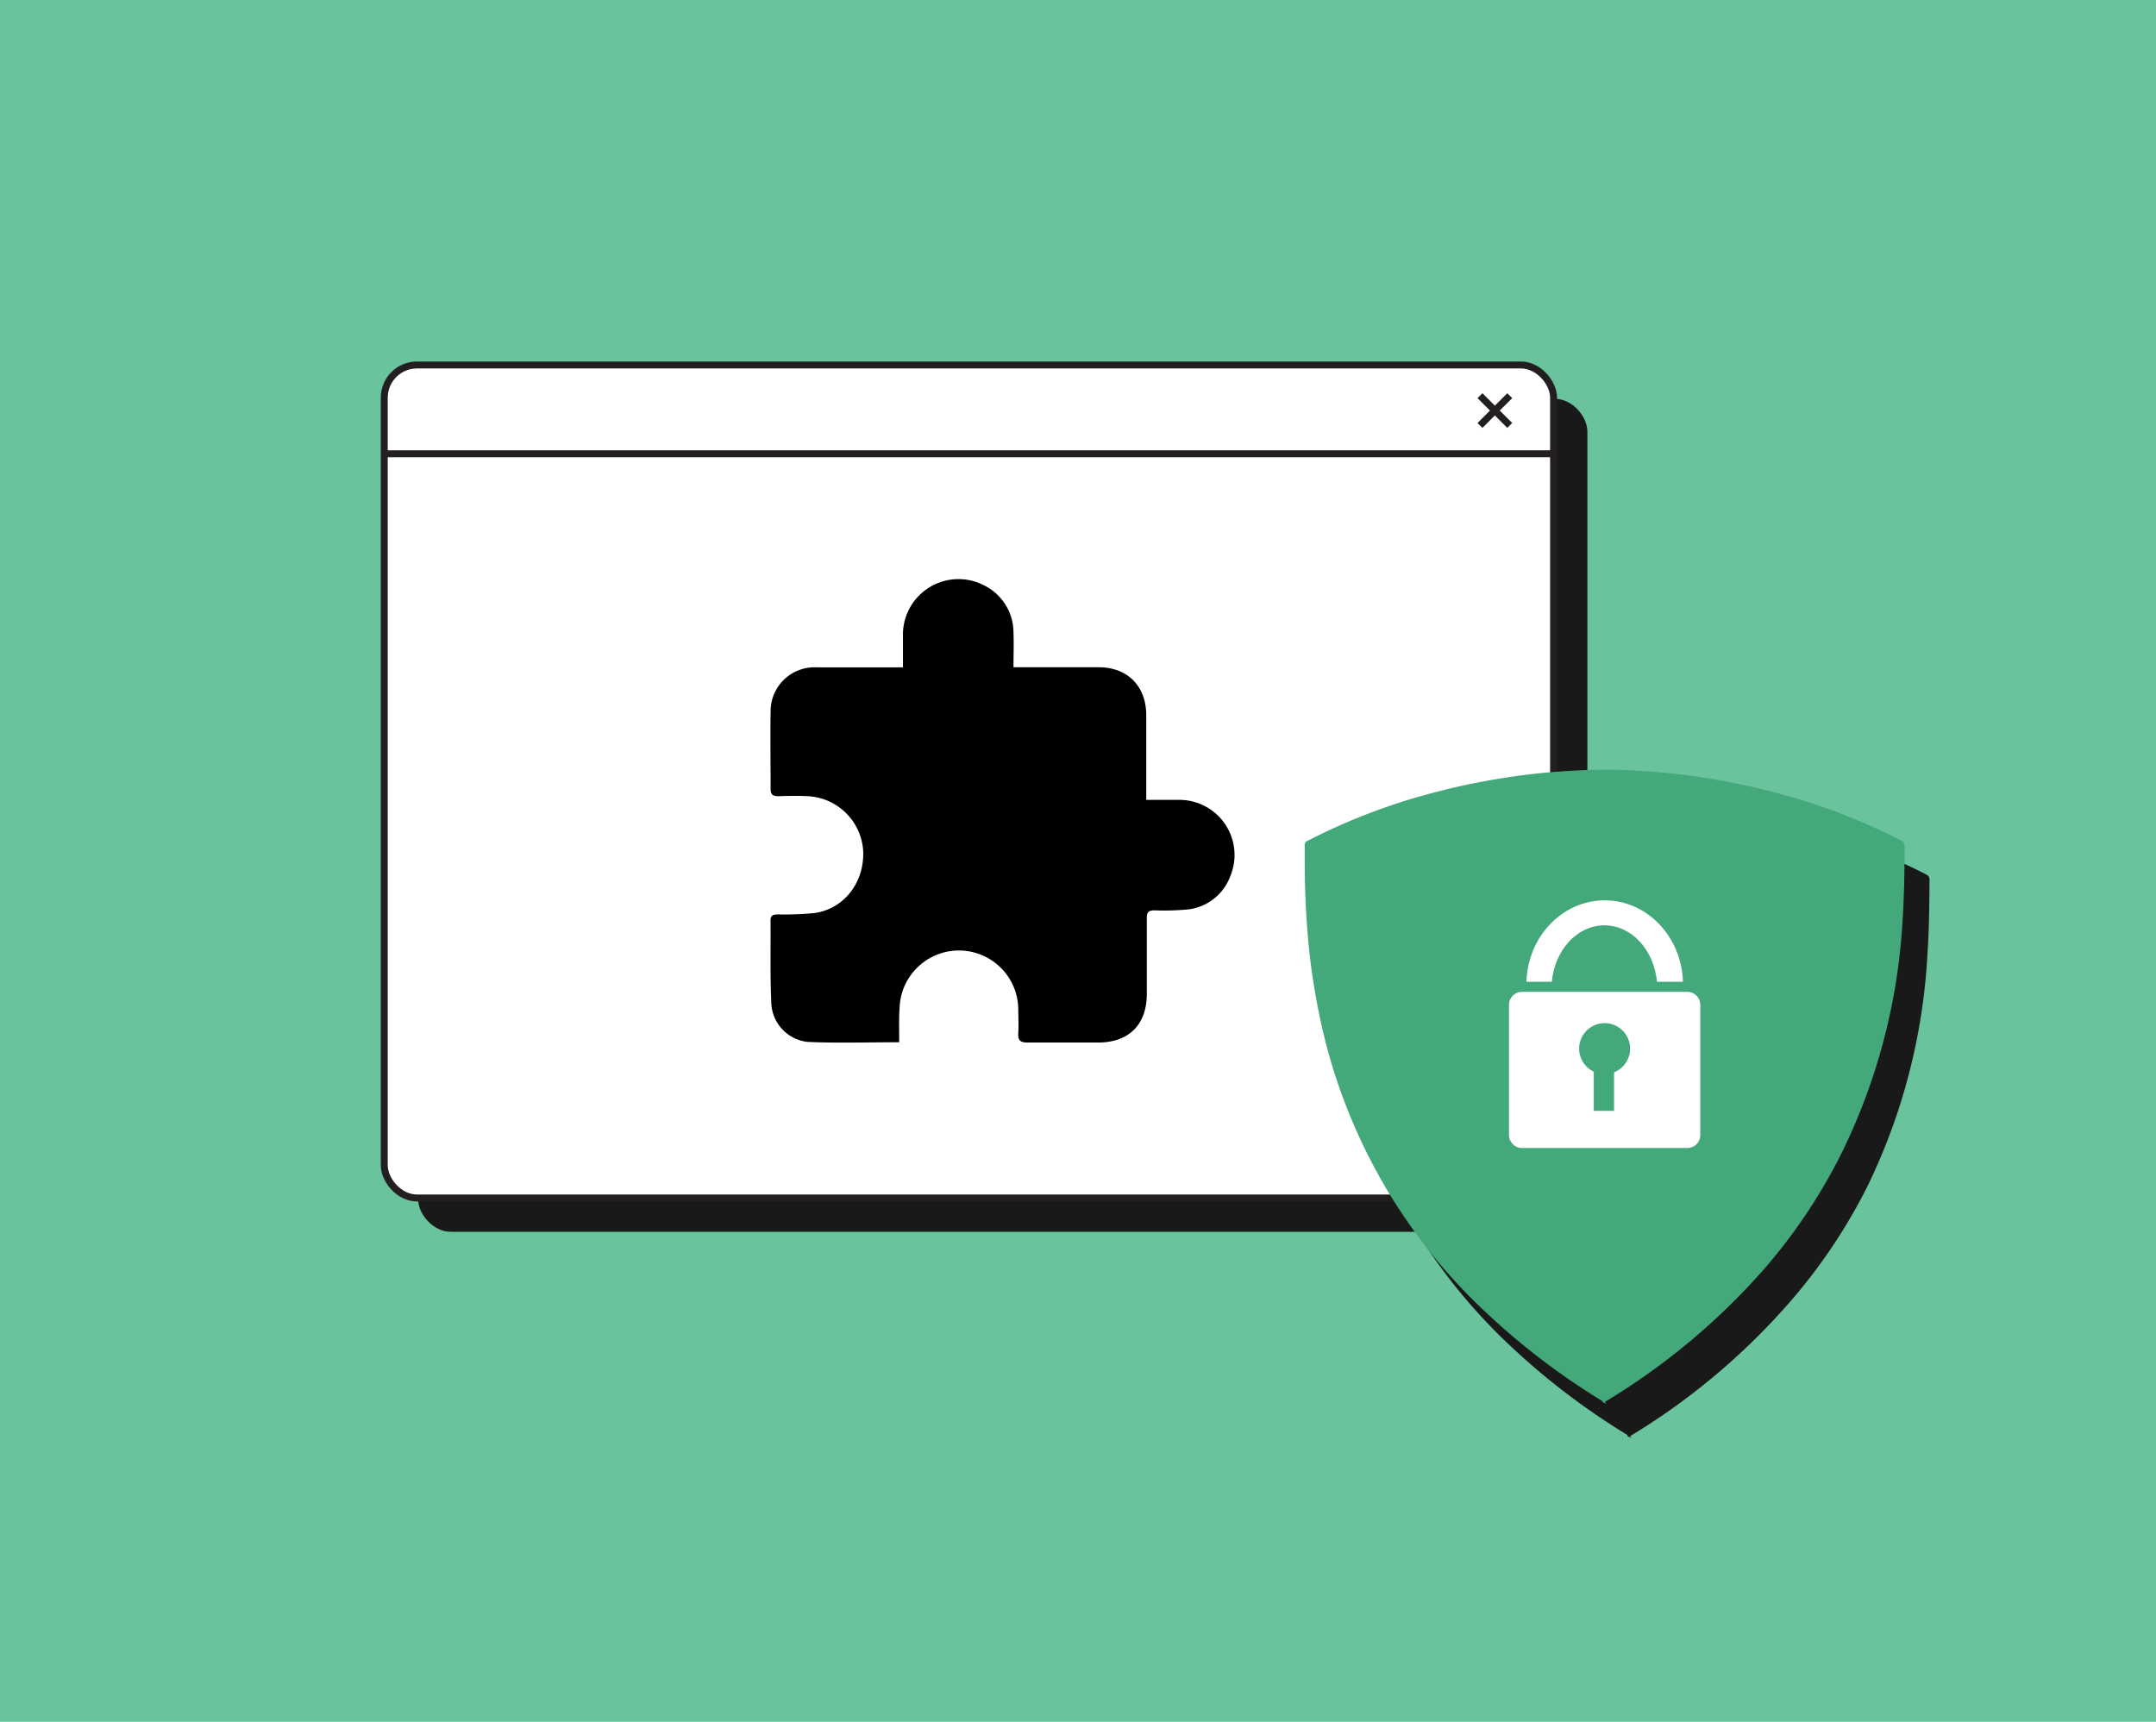
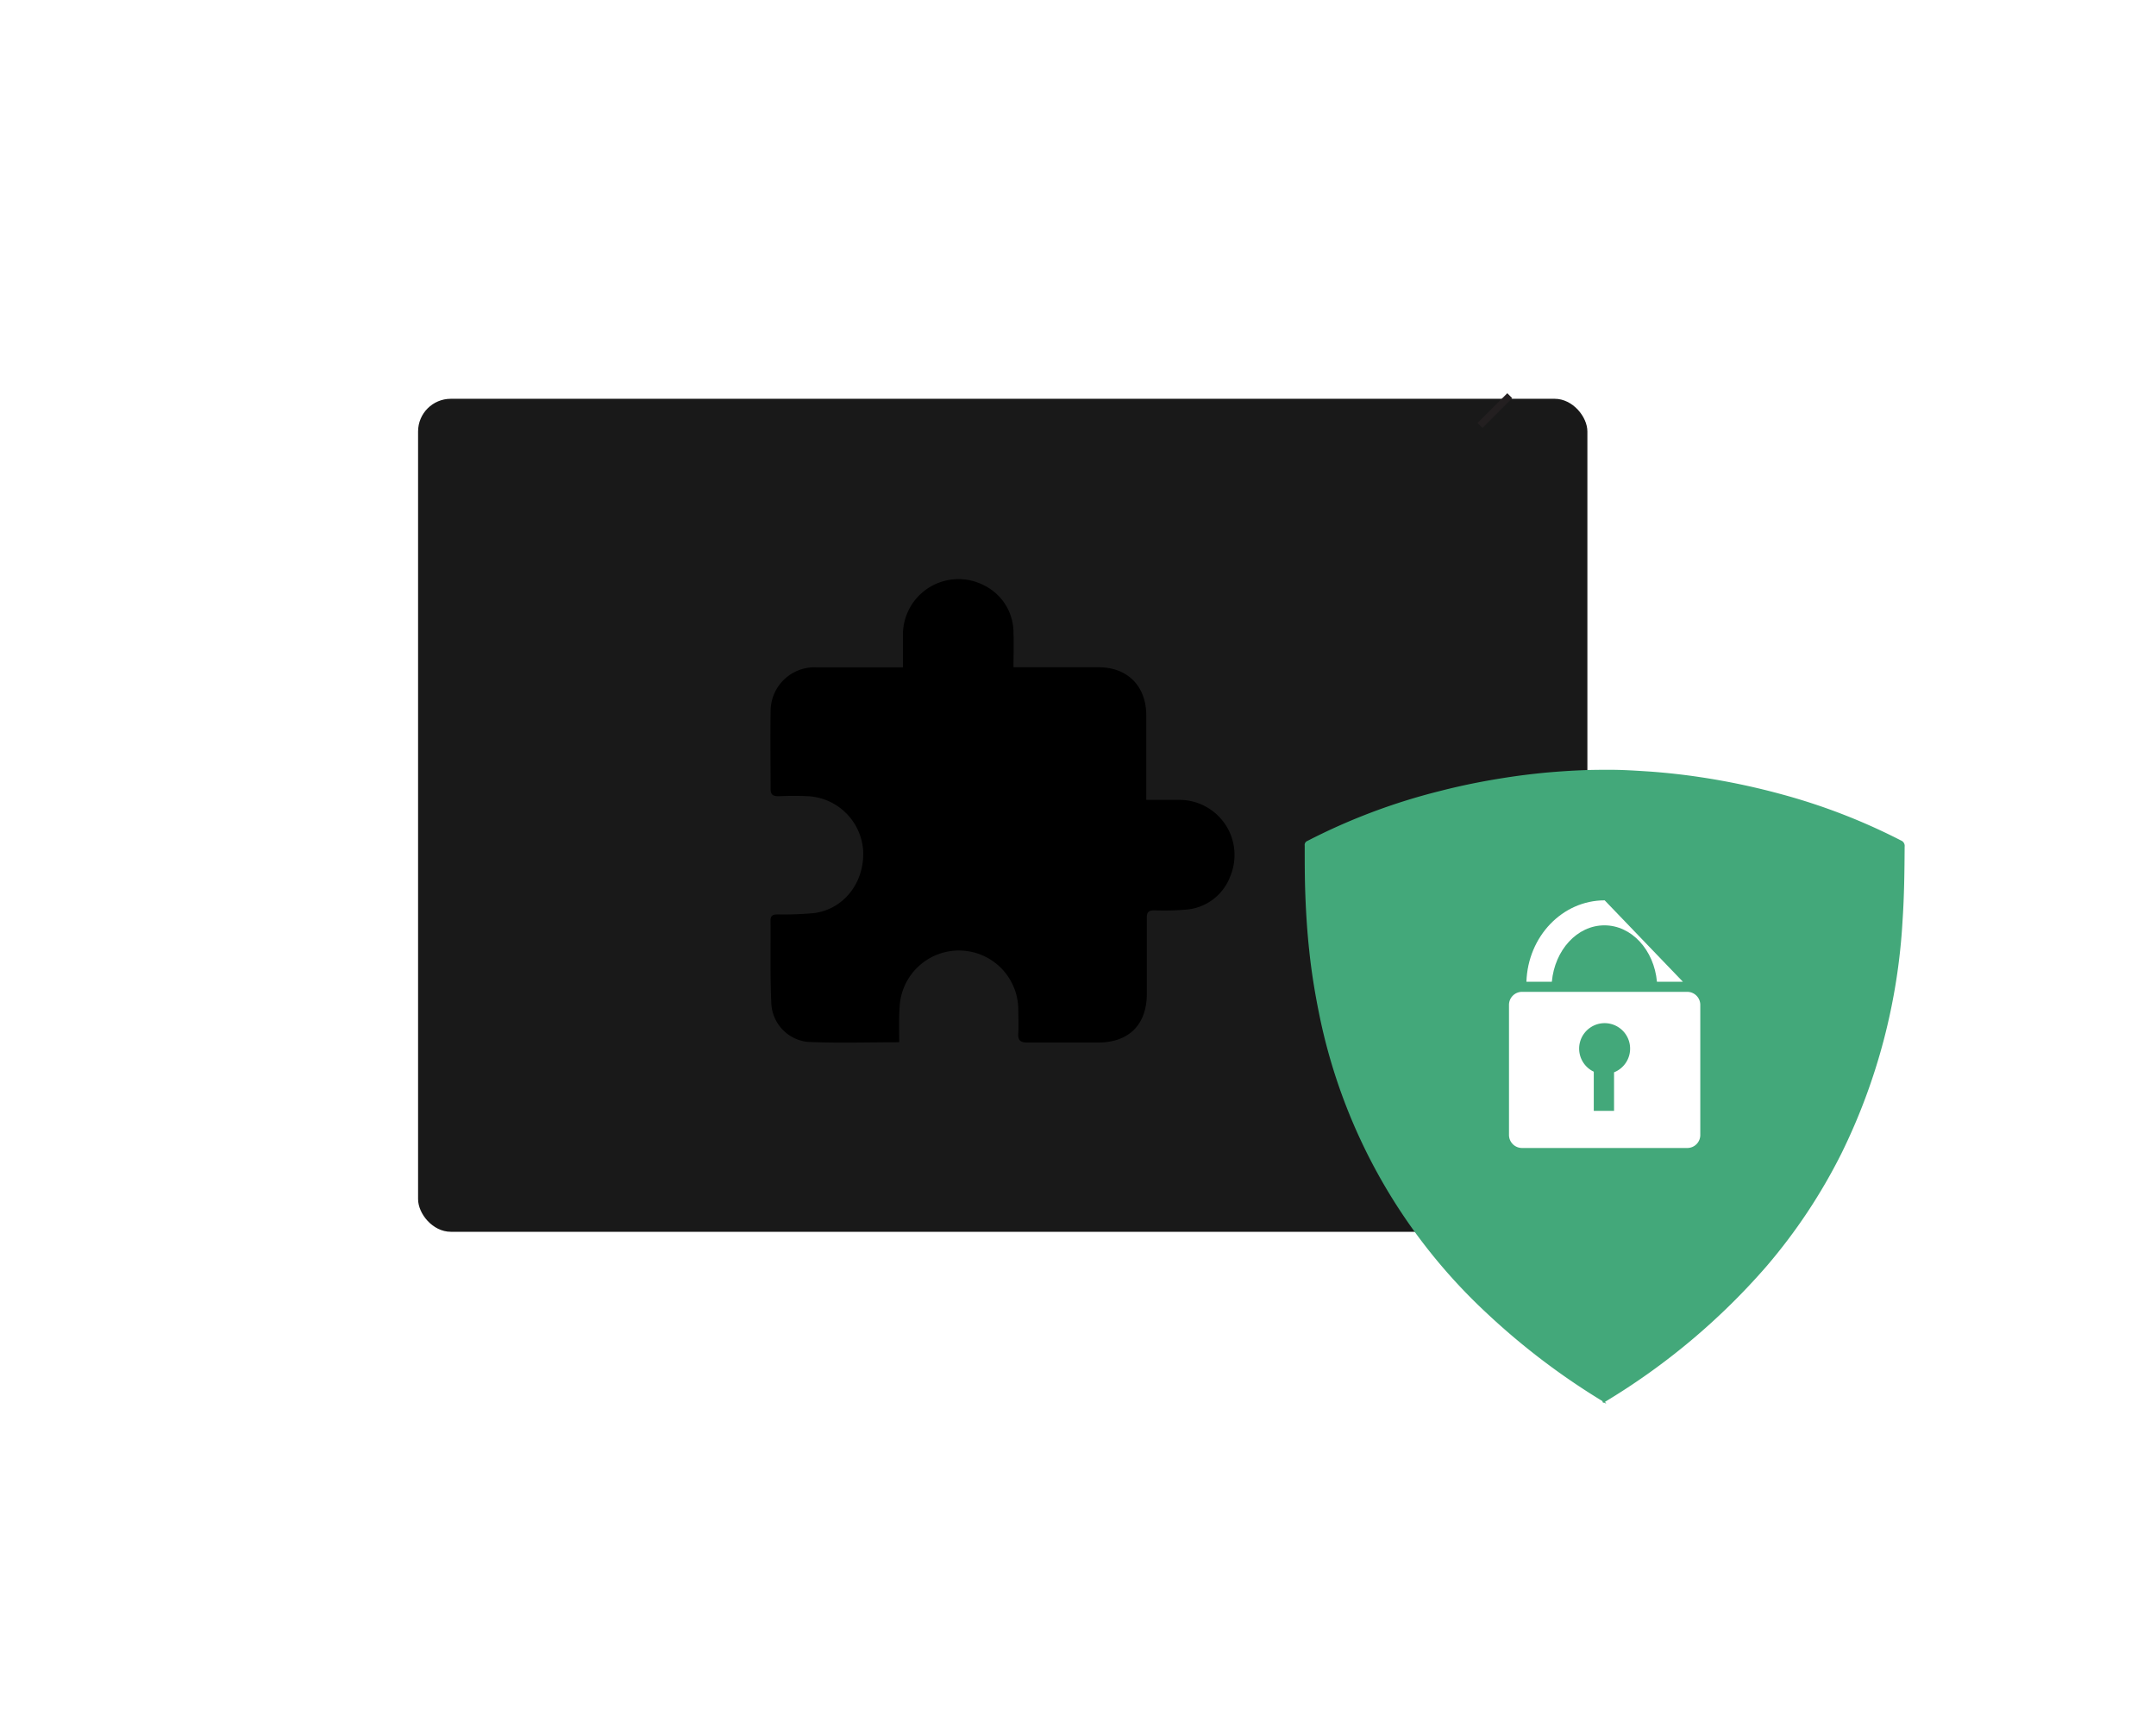
<svg xmlns="http://www.w3.org/2000/svg" id="Layer_1" data-name="Layer 1" viewBox="0 0 310.5 248">
  <defs>
    <style>.cls-1{fill:#69c39d;}.cls-2{fill:#191919;}.cls-3,.cls-6{fill:#fff;}.cls-3,.cls-4{stroke:#231f20;stroke-miterlimit:10;}.cls-4{fill:none;}.cls-5{fill:#43a87a;}</style>
  </defs>
-   <rect class="cls-1" x="-3.74" y="-3.5" width="317.98" height="254.99" />
  <rect class="cls-2" x="60.21" y="57.44" width="168.4" height="119.98" rx="4.71" />
-   <rect class="cls-3" x="55.34" y="52.57" width="168.4" height="119.98" rx="4.71" />
-   <line class="cls-4" x1="55.23" y1="65.36" x2="223.62" y2="65.36" />
  <line class="cls-4" x1="217.43" y1="56.99" x2="213.14" y2="61.28" />
-   <line class="cls-4" x1="217.43" y1="61.28" x2="213.14" y2="56.99" />
  <path d="M129.5,150.12c-4.57,0-8.89.14-13.19-.05a5.86,5.86,0,0,1-5.23-5.58c-.18-4-.08-8-.11-11.94,0-.8.49-.83,1.08-.84a46,46,0,0,0,5.26-.2c4.3-.61,7.22-4.47,7-9a8.42,8.42,0,0,0-7.93-7.83c-1.42-.07-2.85-.05-4.27,0-.78,0-1.14-.21-1.13-1.06,0-3.73-.06-7.46,0-11.18a6.32,6.32,0,0,1,6.6-6.32c3.65,0,7.29,0,10.94,0h1.52c0-1.73,0-3.31,0-4.89a8,8,0,0,1,11.64-6.94,7.6,7.6,0,0,1,4.28,6.9c.06,1.58,0,3.17,0,4.92h1.47c3.61,0,7.21,0,10.81,0,4.14,0,6.82,2.71,6.84,6.87,0,3.56,0,7.12,0,10.68v1.55c1.72,0,3.3,0,4.87,0a7.94,7.94,0,0,1,7.23,11A7.4,7.4,0,0,1,171,131a38,38,0,0,1-4.77.12c-.83,0-1.08.29-1.07,1.1,0,3.65,0,7.29,0,10.94,0,4.44-2.61,7-7,7-3.39,0-6.79,0-10.18,0-1.07,0-1.4-.34-1.33-1.36.07-1.17,0-2.35,0-3.52a8.55,8.55,0,0,0-17.09-.2C129.44,146.76,129.5,148.39,129.5,150.12Z" />
-   <path class="cls-2" d="M277.36,125.93a88.32,88.32,0,0,0-17.07-6.62,99.71,99.71,0,0,0-11.82-2.49q-3.56-.54-7.14-.8c-2.16-.15-4.33-.3-6.51-.27h-.46c-2.67,0-5.34.16-8,.4-2.12.19-4.23.46-6.34.79-3.05.48-6.06,1.1-9.05,1.86a88.1,88.1,0,0,0-19.1,7.19.64.64,0,0,0-.39.68c0,2.36,0,4.72.09,7.09.1,2.68.27,5.35.56,8,.31,3,.79,6,1.4,9a80.63,80.63,0,0,0,24.25,43.34,101.53,101.53,0,0,0,16.58,12.58.44.44,0,0,0,.12.26.58.58,0,0,0,.14,0l0,0c.1.07.19.19.35.07a.19.19,0,0,1-.2-.16A97,97,0,0,0,258,187.27,80.12,80.12,0,0,0,268.88,171a87,87,0,0,0,8.7-33.48c.24-3.55.28-7.1.3-10.66v0A.83.83,0,0,0,277.36,125.93Z" />
  <path class="cls-5" d="M273.78,121.06a87.68,87.68,0,0,0-17.07-6.62,101.78,101.78,0,0,0-11.82-2.5c-2.37-.36-4.75-.62-7.13-.8-2.17-.14-4.34-.29-6.52-.26h-.46c-2.67,0-5.34.16-8,.39-2.12.2-4.23.46-6.34.8-3.05.48-6.06,1.09-9.05,1.86a88.1,88.1,0,0,0-19.1,7.19.62.62,0,0,0-.39.68c0,2.36,0,4.72.09,7.09.1,2.68.27,5.35.56,8,.31,3,.79,6,1.4,9a80.57,80.57,0,0,0,24.26,43.34,101,101,0,0,0,16.57,12.58.44.44,0,0,0,.12.26A.58.58,0,0,0,231,202l0,0c.1.07.2.19.36.07a.2.2,0,0,1-.21-.16,97,97,0,0,0,23.23-19.49,79.91,79.91,0,0,0,10.84-16.33A86.91,86.91,0,0,0,274,132.6c.24-3.55.28-7.11.3-10.66v0A.83.83,0,0,0,273.78,121.06Z" />
  <path class="cls-6" d="M243,142.86H219.2a1.88,1.88,0,0,0-1.88,1.88v18.74a1.88,1.88,0,0,0,1.88,1.87H243a1.87,1.87,0,0,0,1.87-1.87V144.74A1.88,1.88,0,0,0,243,142.86Zm-10.55,11.62V160h-2.92v-5.64a3.67,3.67,0,1,1,2.92.09Z" />
-   <path class="cls-6" d="M242.37,141.41h-3.74c-.42-4.58-3.65-8.13-7.57-8.13s-7.15,3.55-7.57,8.13h-3.66c.21-6.52,5.17-11.73,11.27-11.73S242.17,134.89,242.37,141.41Z" />
+   <path class="cls-6" d="M242.37,141.41h-3.74c-.42-4.58-3.65-8.13-7.57-8.13s-7.15,3.55-7.57,8.13h-3.66c.21-6.52,5.17-11.73,11.27-11.73Z" />
</svg>